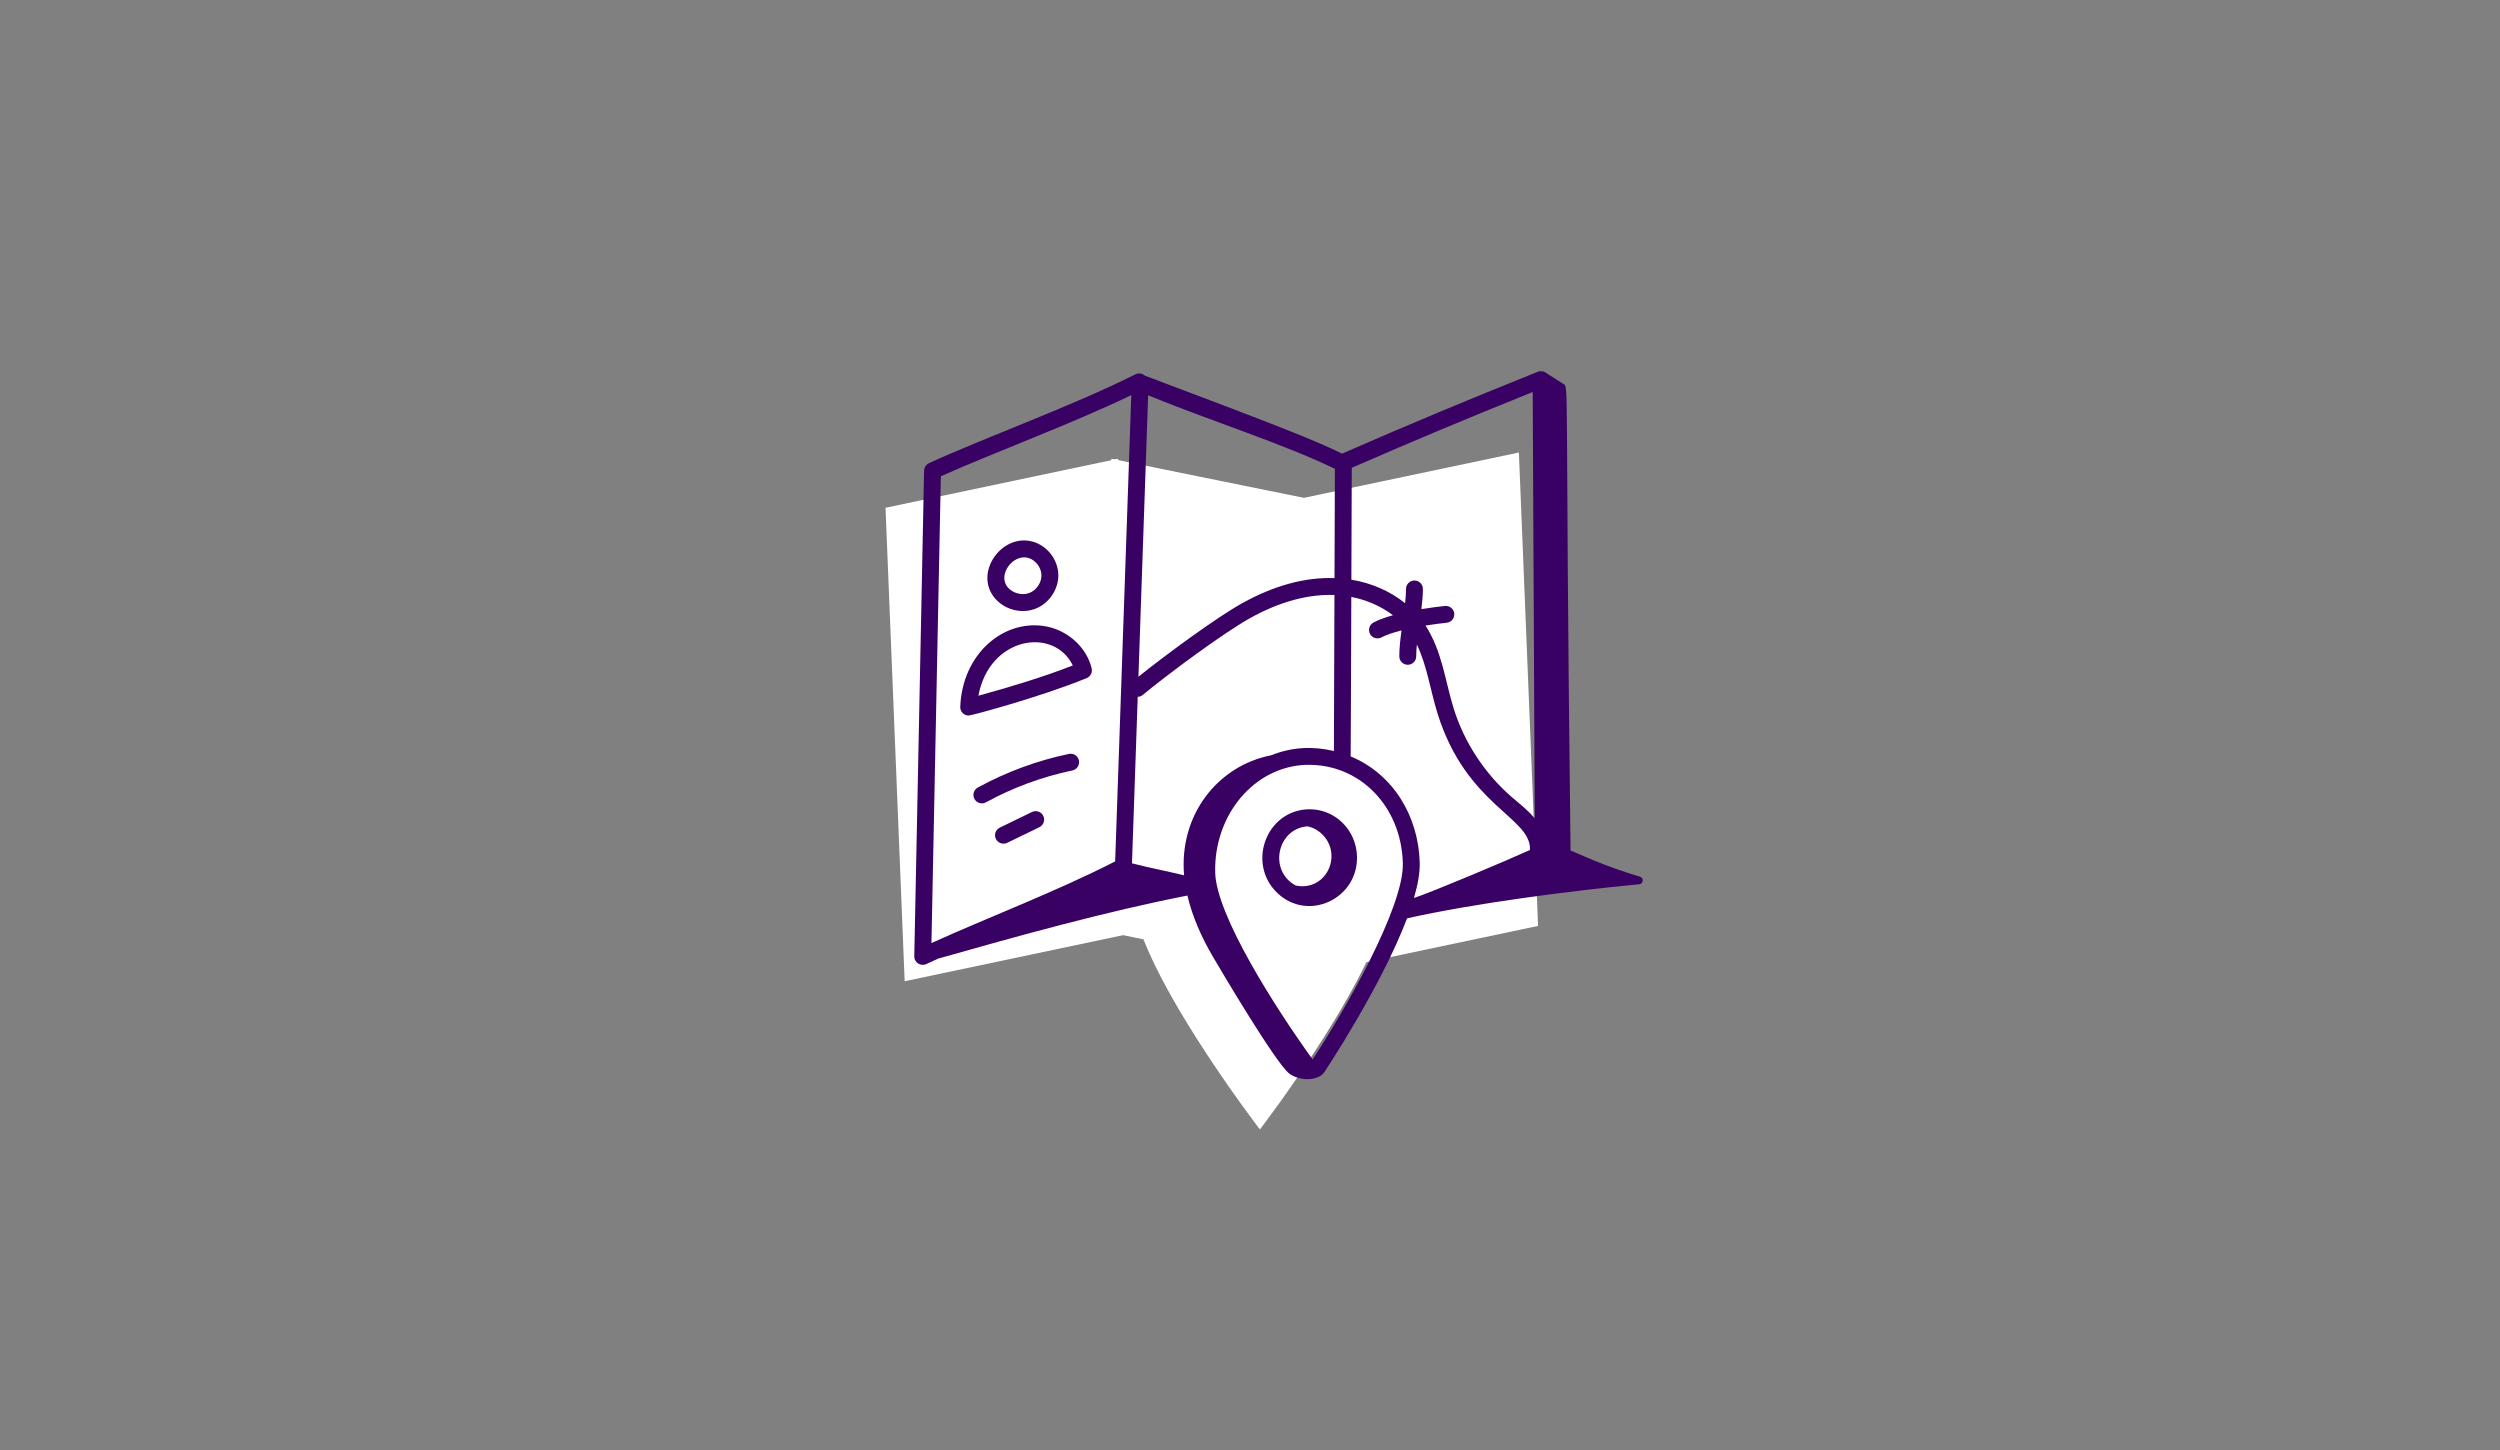
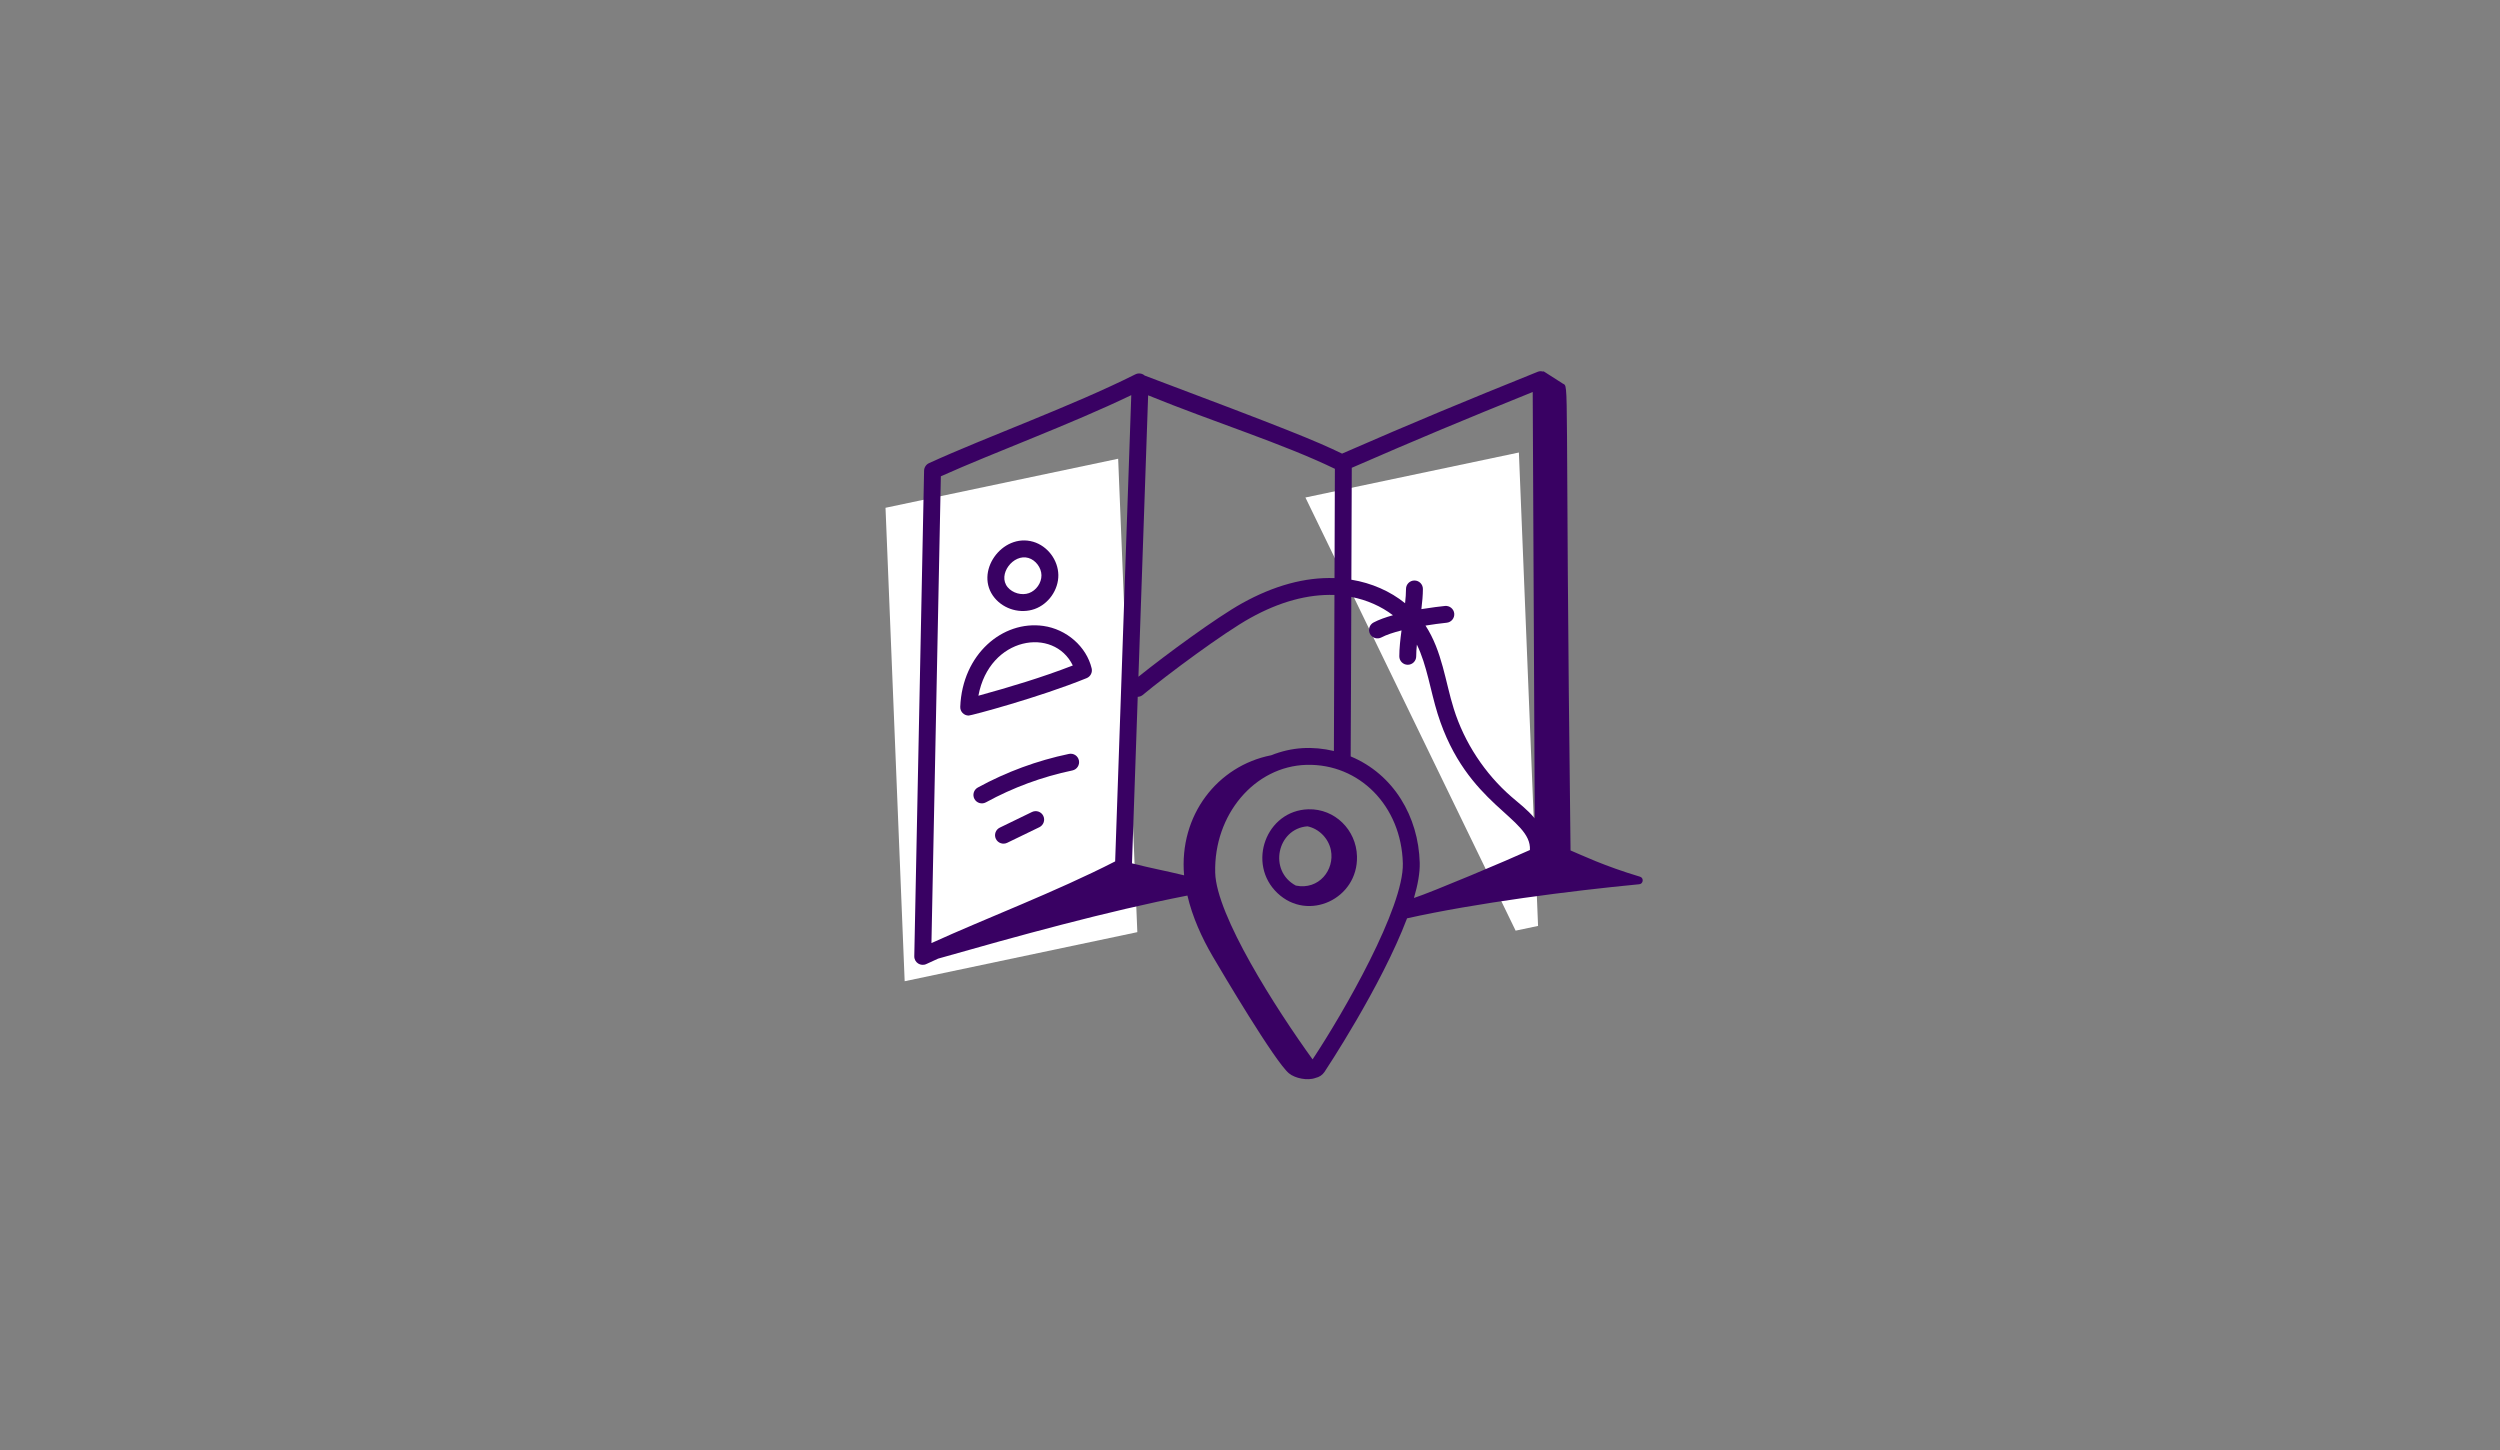
<svg xmlns="http://www.w3.org/2000/svg" width="424" zoomAndPan="magnify" viewBox="0 0 318 184.5" height="246" preserveAspectRatio="xMidYMid meet" version="1.2">
  <rect x="0" y="0" width="318" height="184.5" fill="#808080" stroke="none" />
  <defs>
    <clipPath id="198e24a319">
      <path d="M 112 58 L 145 58 L 145 125 L 112 125 Z M 112 58 " />
    </clipPath>
    <clipPath id="911ab55325">
      <path d="M 102.812 66.66 L 142.23 58.352 L 154.504 116.551 L 115.086 124.863 Z M 102.812 66.66 " />
    </clipPath>
    <clipPath id="7379697c15">
      <path d="M 112.637 64.59 L 142.23 58.352 L 144.668 118.57 L 115.074 124.812 Z M 112.637 64.59 " />
    </clipPath>
    <clipPath id="b7afc9bd7a">
-       <path d="M 163 57 L 196 57 L 196 125 L 163 125 Z M 163 57 " />
+       <path d="M 163 57 L 196 57 L 196 125 Z M 163 57 " />
    </clipPath>
    <clipPath id="01900db16c">
      <path d="M 153.785 65.867 L 193.203 57.559 L 205.477 115.758 L 166.059 124.07 Z M 153.785 65.867 " />
    </clipPath>
    <clipPath id="29b136f6e1">
      <path d="M 163.609 63.797 L 193.203 57.559 L 195.641 117.777 L 166.047 124.02 Z M 163.609 63.797 " />
    </clipPath>
    <clipPath id="e6d4ab9d60">
      <path d="M 138 58 L 171 58 L 171 124 L 138 124 Z M 138 58 " />
    </clipPath>
    <clipPath id="262983faa9">
      <path d="M 141.367 58.352 L 179.383 66.07 L 167.59 124.133 L 129.574 116.414 Z M 141.367 58.352 " />
    </clipPath>
    <clipPath id="0e49a13bc4">
-       <path d="M 170.785 64.328 L 141.367 58.352 L 138.191 118.043 L 167.613 124.02 Z M 170.785 64.328 " />
-     </clipPath>
+       </clipPath>
    <clipPath id="ee0ffd2a85">
-       <path d="M 144 97.219 L 176.629 97.219 L 176.629 143.992 L 144 143.992 Z M 144 97.219 " />
-     </clipPath>
+       </clipPath>
  </defs>
  <g id="616120702f">
    <g clip-rule="nonzero" clip-path="url(#198e24a319)">
      <g clip-rule="nonzero" clip-path="url(#911ab55325)">
        <g clip-rule="nonzero" clip-path="url(#7379697c15)">
          <path style=" stroke:none;fill-rule:nonzero;fill:#ffffff;fill-opacity:1;" d="M 102.812 66.66 L 142.23 58.352 L 154.504 116.551 L 115.086 124.863 Z M 102.812 66.66 " />
        </g>
      </g>
    </g>
    <g clip-rule="nonzero" clip-path="url(#b7afc9bd7a)">
      <g clip-rule="nonzero" clip-path="url(#01900db16c)">
        <g clip-rule="nonzero" clip-path="url(#29b136f6e1)">
          <path style=" stroke:none;fill-rule:nonzero;fill:#ffffff;fill-opacity:1;" d="M 153.785 65.867 L 193.203 57.559 L 205.477 115.758 L 166.059 124.07 Z M 153.785 65.867 " />
        </g>
      </g>
    </g>
    <g clip-rule="nonzero" clip-path="url(#e6d4ab9d60)">
      <g clip-rule="nonzero" clip-path="url(#262983faa9)">
        <g clip-rule="nonzero" clip-path="url(#0e49a13bc4)">
-           <path style=" stroke:none;fill-rule:nonzero;fill:#ffffff;fill-opacity:1;" d="M 141.367 58.352 L 179.383 66.07 L 167.621 123.984 L 129.605 116.266 Z M 141.367 58.352 " />
-         </g>
+           </g>
      </g>
    </g>
    <g clip-rule="nonzero" clip-path="url(#ee0ffd2a85)">
      <path style=" stroke:none;fill-rule:nonzero;fill:#ffffff;fill-opacity:1;" d="M 160.258 120.441 C 156.312 120.441 153.293 117.422 153.293 113.473 C 153.293 109.527 156.312 106.508 160.258 106.508 C 164.207 106.508 167.227 109.527 167.227 113.473 C 167.227 117.422 164.207 120.441 160.258 120.441 Z M 160.258 97.219 C 151.203 97.219 144.004 104.418 144.004 113.473 C 144.004 122.531 160.258 143.664 160.258 143.664 C 160.258 143.664 176.516 122.531 176.516 113.473 C 176.516 104.418 169.316 97.219 160.258 97.219 " />
    </g>
    <path style=" stroke:none;fill-rule:nonzero;fill:#390163;fill-opacity:1;" d="M 166.43 102.941 C 161.035 103.09 158.562 109.879 162.496 113.605 C 166.391 117.301 172.75 114.34 172.609 108.93 C 172.52 105.551 169.781 102.852 166.43 102.941 Z M 166.301 105.109 C 167.758 105.395 168.992 106.641 169.289 108.133 C 169.793 110.648 167.754 113.246 164.828 112.645 C 161.316 110.777 162.441 105.41 166.301 105.109 Z M 166.301 105.109 " />
    <path style=" stroke:none;fill-rule:nonzero;fill:#390163;fill-opacity:1;" d="M 208.609 111.516 C 204.012 110.141 201.211 108.777 199.773 108.176 C 199.027 46.387 199.66 49.348 198.77 48.781 C 198.051 48.32 196.164 47.113 196.312 47.211 C 196.312 47.23 196.312 47.25 196.312 47.273 C 196.086 47.207 195.852 47.191 195.625 47.281 C 186.168 51.09 179.816 53.727 170.711 57.699 C 167.328 56.062 163.828 54.633 145.609 47.773 C 145.293 47.492 144.824 47.414 144.418 47.617 C 136.34 51.668 125.543 55.543 118.172 58.91 C 117.797 59.082 117.555 59.453 117.543 59.863 C 117.434 65.34 117.977 38.453 116.297 121.633 C 116.281 122.441 117.121 122.965 117.832 122.625 C 118.312 122.398 118.824 122.168 119.328 121.938 C 129.371 119.082 140.746 115.922 151.039 113.914 C 151.672 116.625 152.852 119.246 154.254 121.645 C 155.414 123.625 162.18 135.066 163.961 136.531 C 164.734 137.168 166.332 137.496 167.34 137.109 C 167.797 137.012 168.207 136.75 168.473 136.352 C 168.566 136.211 175.703 125.469 178.977 116.812 C 187.73 114.859 199.797 113.312 208.508 112.477 C 209.035 112.434 209.125 111.668 208.609 111.516 Z M 171.805 96.215 C 171.824 95.863 171.867 80.82 171.887 75.93 C 173.863 76.312 175.691 77.121 177.18 78.258 C 176.25 78.52 175.387 78.824 174.711 79.184 C 174.188 79.465 173.988 80.113 174.266 80.637 C 174.543 81.156 175.195 81.359 175.719 81.078 C 176.344 80.746 177.25 80.449 178.273 80.188 C 178.117 81.348 177.992 82.492 177.992 83.484 C 177.992 84.078 178.473 84.559 179.066 84.559 C 179.66 84.559 180.141 84.078 180.141 83.484 C 180.141 83.035 180.176 82.523 180.227 81.992 C 181.516 84.645 181.945 87.848 182.871 90.809 C 186.555 102.547 194.844 103.984 194.605 108.121 C 191.969 109.332 182.066 113.512 179.855 114.223 C 180.344 112.551 180.621 111.023 180.59 109.754 C 180.434 103.863 177.262 98.484 171.805 96.215 Z M 161.695 96.07 C 154.871 97.41 149.949 103.691 150.617 111.34 C 147.965 110.699 146.57 110.473 143.988 109.816 L 144.719 88.637 C 144.938 88.625 145.156 88.562 145.336 88.414 C 148.559 85.746 155.672 80.473 159.051 78.602 C 162.766 76.539 166.363 75.562 169.742 75.68 L 169.672 95.527 C 166.949 94.887 164.324 95.023 161.695 96.07 Z M 194.961 49.863 L 195.219 104.102 C 194.293 102.984 193.156 102.129 192.262 101.355 C 188.871 98.418 186.262 94.445 184.922 90.164 C 183.844 86.742 183.453 82.84 181.324 79.574 C 182.262 79.422 183.191 79.297 184.02 79.211 C 184.609 79.152 185.039 78.621 184.98 78.035 C 184.918 77.441 184.383 77.02 183.801 77.078 C 183.219 77.137 182.102 77.27 180.801 77.48 C 180.91 76.578 180.992 75.695 180.992 74.914 C 180.992 74.32 180.512 73.84 179.918 73.84 C 179.324 73.84 178.844 74.32 178.844 74.914 C 178.844 75.457 178.797 76.078 178.727 76.73 C 176.84 75.207 174.48 74.16 171.895 73.738 L 171.945 59.504 C 180.203 55.906 186.133 53.426 194.961 49.863 Z M 169.797 59.633 L 169.75 73.535 C 166 73.402 162.047 74.484 158.008 76.727 C 154.797 78.508 148.363 83.227 144.809 86.078 L 146.043 50.285 C 154.281 53.648 163.16 56.418 169.797 59.633 Z M 119.676 60.586 C 126.43 57.551 136.109 54.012 143.898 50.262 L 141.848 109.57 C 134.32 113.43 125.426 116.793 118.48 119.961 C 118.48 119.961 119.176 85.512 119.676 60.586 Z M 166.961 134.754 C 162.293 128.297 154.715 116.441 154.574 111.008 C 154.383 103.621 159.59 97.469 166.188 97.289 C 172.914 97.117 178.254 102.52 178.441 109.809 C 178.59 115.414 170.945 128.746 166.961 134.754 Z M 166.961 134.754 " />
    <path style=" stroke:none;fill-rule:nonzero;fill:#390163;fill-opacity:1;" d="M 131.602 77.469 C 133.379 76.836 134.648 75.012 134.621 73.137 C 134.59 71.227 133.25 69.453 131.43 68.914 C 127.465 67.746 123.836 72.82 126.52 76.059 C 127.727 77.516 129.812 78.102 131.602 77.469 Z M 130.82 70.973 C 131.734 71.242 132.461 72.207 132.473 73.168 C 132.488 74.137 131.805 75.117 130.883 75.445 C 129.965 75.773 128.797 75.445 128.172 74.691 C 126.844 73.086 128.895 70.395 130.82 70.973 Z M 138.859 85.016 C 138.199 82.25 135.668 80.031 132.703 79.617 C 127.531 78.898 122.41 83.215 122.145 89.902 C 122.117 90.516 122.609 91.02 123.215 91.02 C 123.535 91.02 132.176 88.719 138.223 86.258 C 138.711 86.059 138.984 85.531 138.859 85.016 Z M 124.453 88.496 C 125.848 80.953 134.066 79.699 136.461 84.648 C 132.543 86.176 128.297 87.438 124.453 88.496 Z M 137.238 96.727 C 137.117 96.148 136.562 95.777 135.969 95.898 C 131.918 96.746 128.016 98.184 124.379 100.172 C 123.859 100.457 123.668 101.109 123.949 101.629 C 124.23 102.148 124.887 102.344 125.406 102.059 C 128.863 100.168 132.562 98.805 136.41 98 C 136.988 97.879 137.359 97.309 137.238 96.727 Z M 128.109 107.207 L 132.211 105.219 C 132.742 104.957 132.965 104.316 132.707 103.781 C 132.449 103.25 131.812 103.027 131.27 103.285 L 127.176 105.273 C 126.641 105.531 126.418 106.176 126.676 106.707 C 126.934 107.238 127.57 107.465 128.109 107.207 Z M 128.109 107.207 " />
  </g>
</svg>